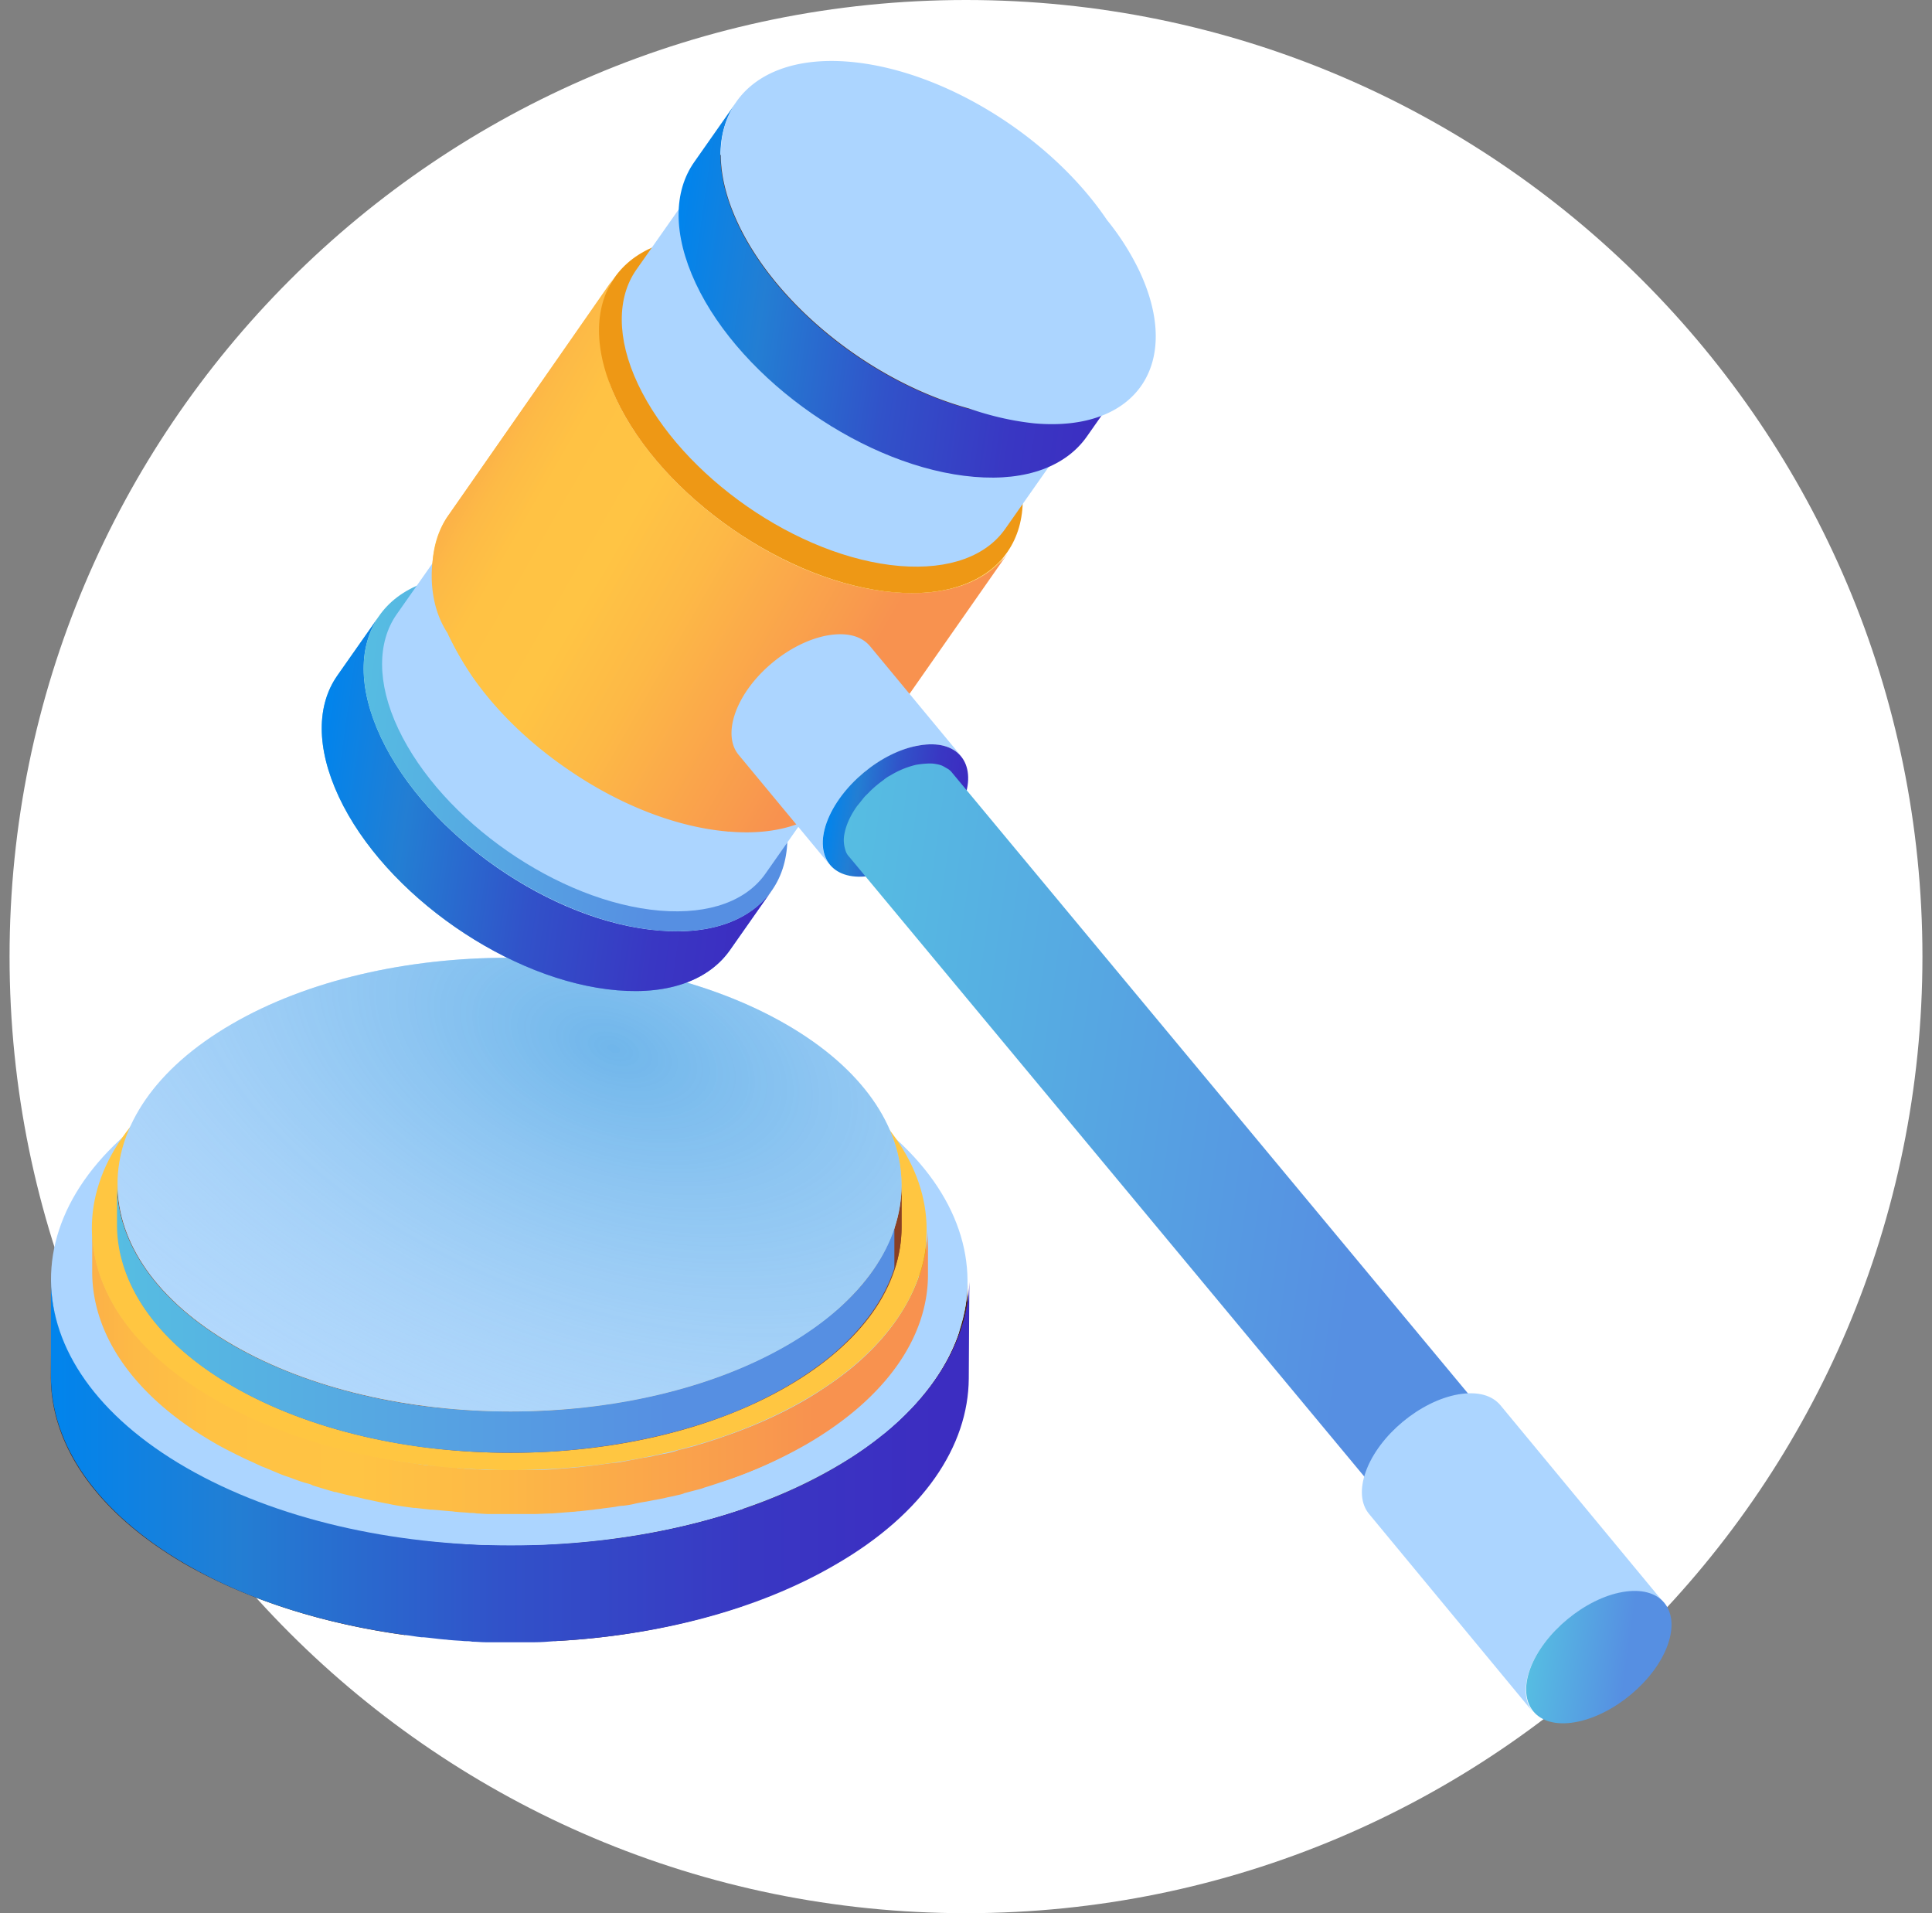
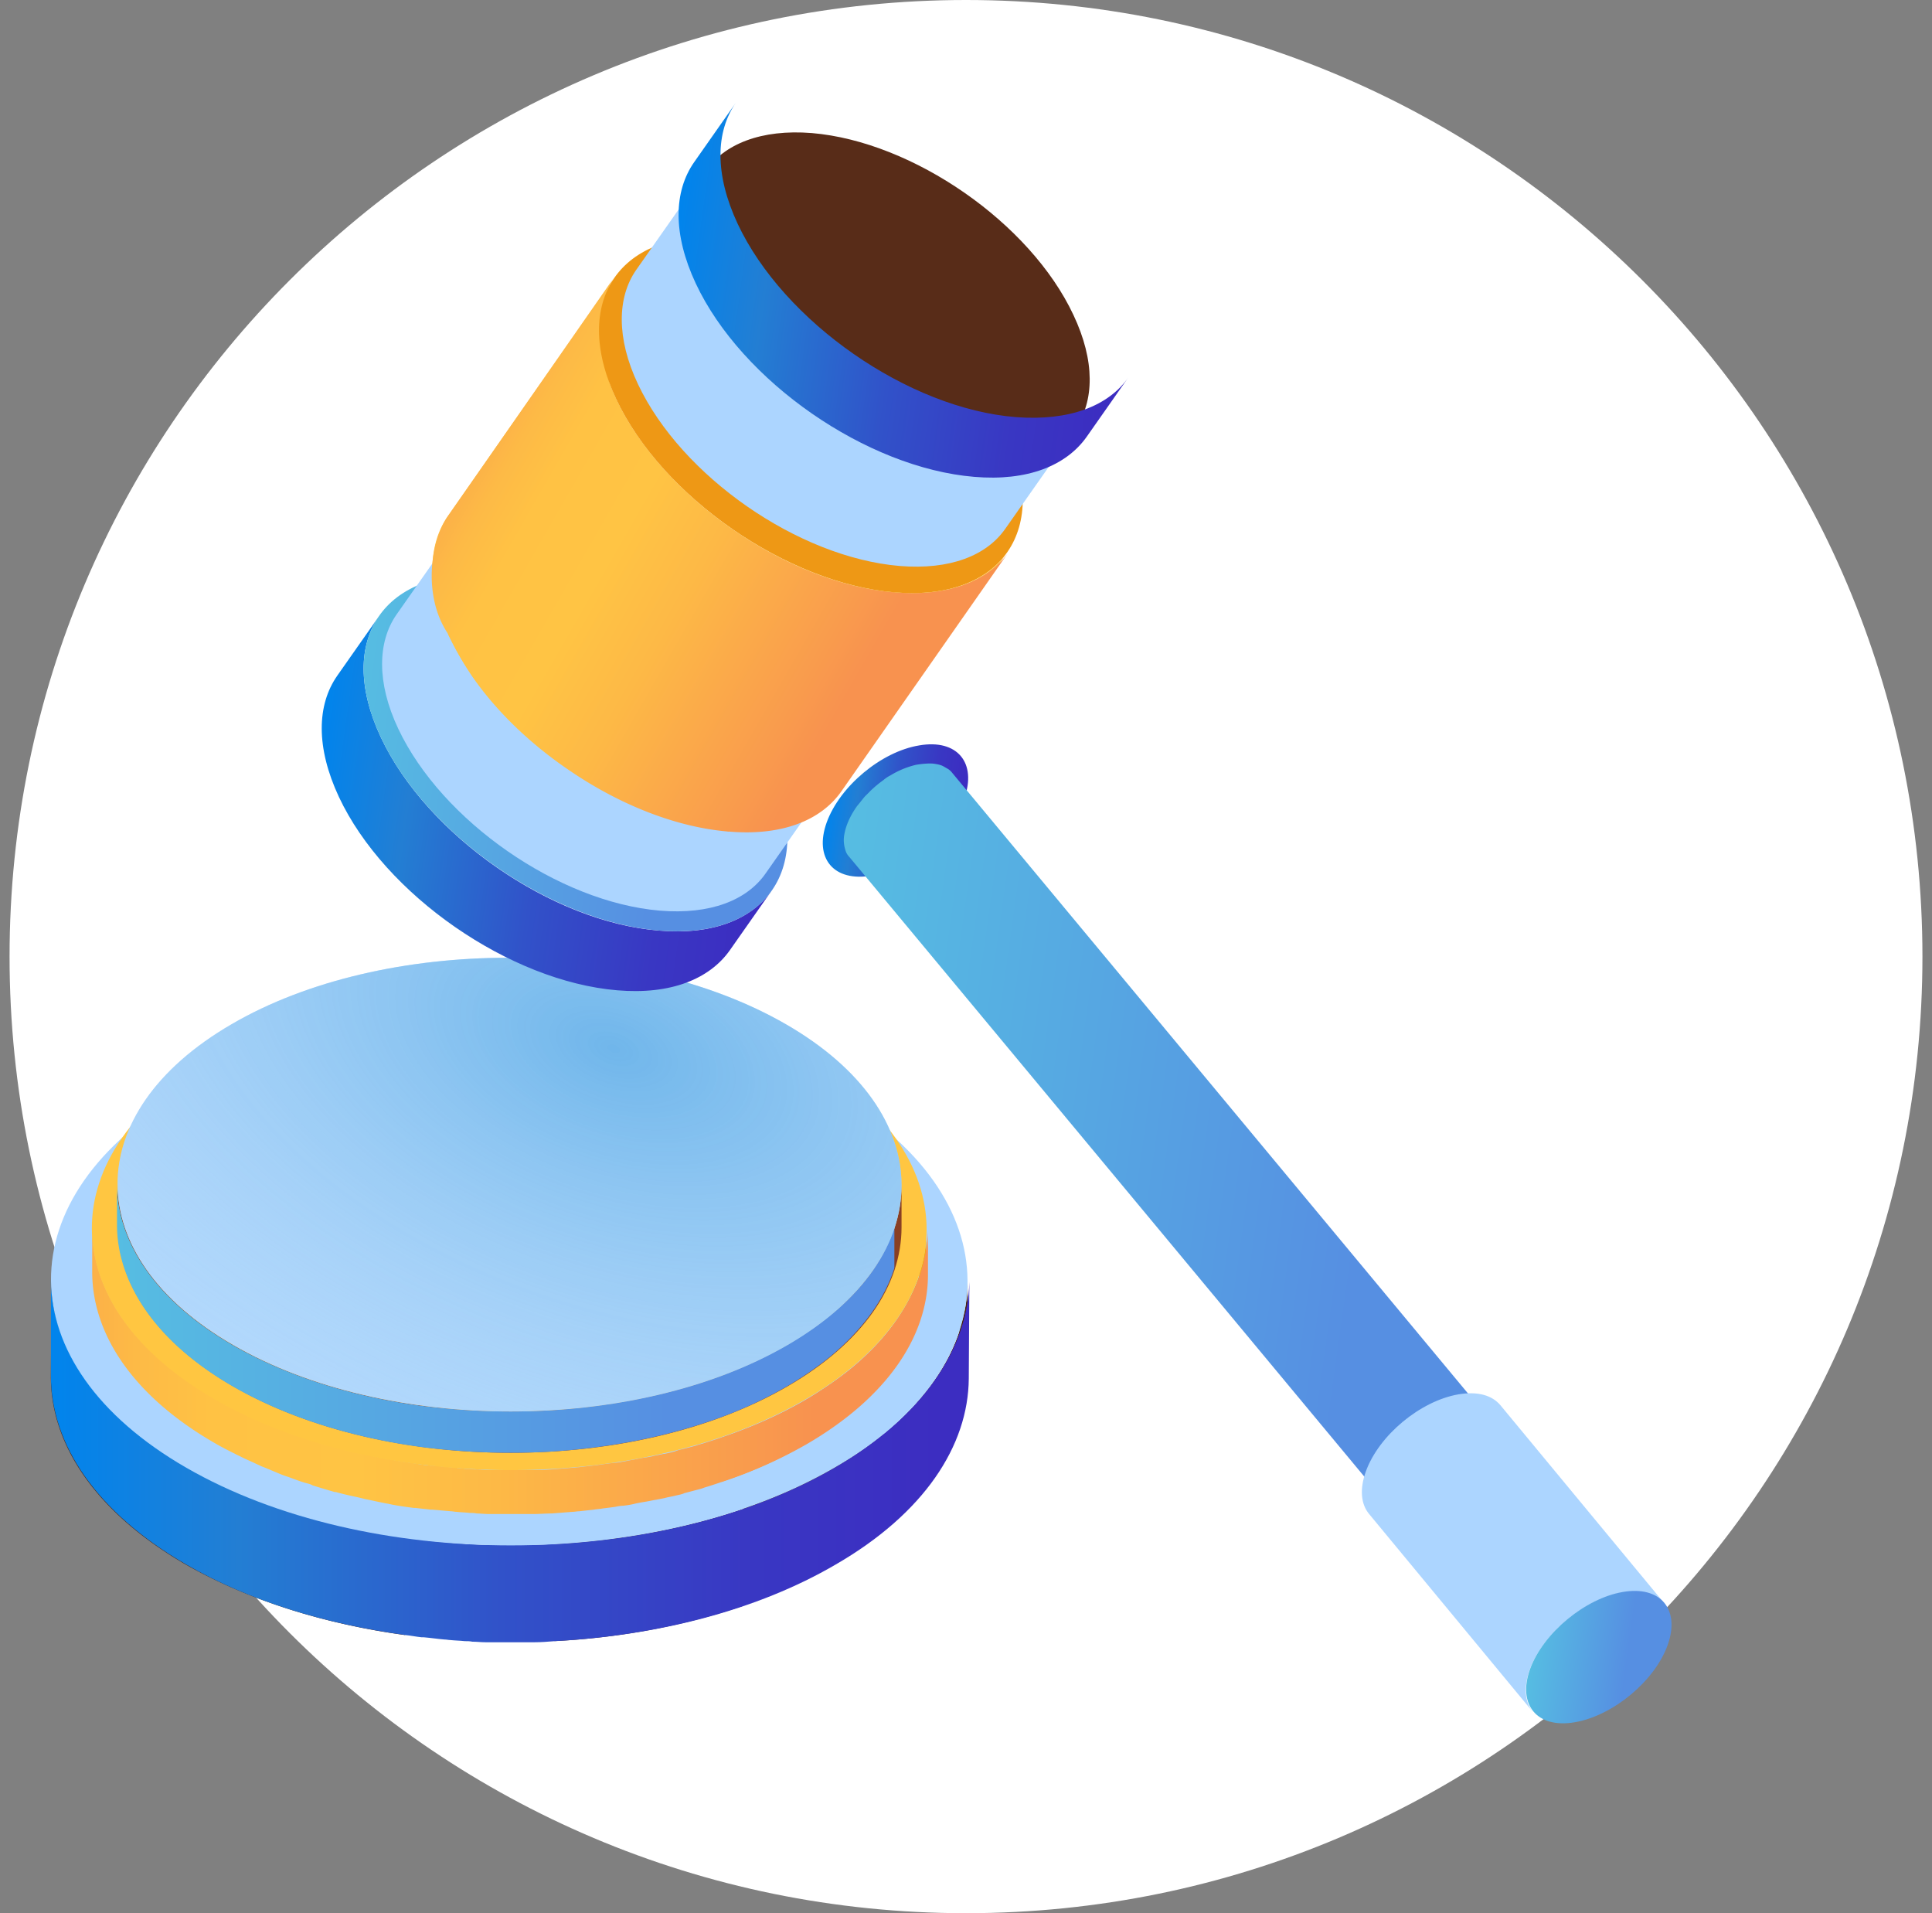
<svg xmlns="http://www.w3.org/2000/svg" width="101" height="100" fill="none">
  <rect width="100%" height="100%" fill="#808080" stroke="none" />
  <path d="M50.5 100c27.614 0 50-22.386 50-50S78.114 0 50.5 0 .5 22.386.5 50s22.386 50 50 50z" fill="#fff" />
  <path d="M50.586 66.996l-.029 5.063c0 .834-.144 1.668-.403 2.502V69.5a7.627 7.627 0 00.432-2.503z" fill="#48210E" />
  <path d="M50.183 69.498v5.063c-.605 1.927-1.958 3.826-4.032 5.494l.029-5.063c2.045-1.697 3.398-3.567 4.003-5.494zm-4.003 5.465l-.03 5.063c-.748.604-1.612 1.179-2.534 1.726a25.758 25.758 0 01-4.78 2.157v-5.063a25.752 25.752 0 004.78-2.157 16.618 16.618 0 002.564-1.726zm-7.345 3.912v5.063c-3.053 1.035-6.422 1.668-9.85 1.84v-5.062c3.428-.201 6.797-.805 9.85-1.841zM21.18 80.4v5.063C16.975 84.888 13 83.65 9.717 81.78c-4.724-2.733-7.086-6.3-7.057-9.867l.029-5.062c0 3.566 2.362 7.133 7.085 9.866 3.255 1.899 7.23 3.107 11.406 3.682z" fill="#48210E" />
  <path d="M43.618 76.72c-4.35 2.53-9.995 3.882-15.697 4.026h-2.593c-.23 0-.46-.028-.662-.028-.144 0-.26 0-.403-.03-.26-.028-.49-.028-.75-.057-.114 0-.23-.029-.316-.029-.345-.028-.72-.057-1.066-.115-.028 0-.086 0-.115-.028-4.493-.518-8.784-1.784-12.27-3.797-4.723-2.733-7.085-6.3-7.085-9.867v5.12c0 3.567 2.362 7.134 7.086 9.867 3.283 1.898 7.258 3.106 11.463 3.682.288.029.547.086.835.115h.115c.346.029.72.086 1.066.115.115 0 .23.029.317.029.259.028.49.028.749.057.144 0 .259 0 .403.029.23 0 .46.029.691.029h2.563c.346 0 .692-.029 1.066-.058 5.357-.287 10.57-1.61 14.66-3.998 4.637-2.675 6.942-6.214 6.97-9.723l.03-5.063c-.087 3.51-2.42 7.02-7.057 9.723z" fill="url(#paint0_linear)" />
  <path d="M43.501 57.13c9.39 5.408 9.447 14.182.115 19.59-9.331 5.408-24.481 5.408-33.87 0C.355 71.312.297 62.538 9.63 57.13c9.332-5.436 24.482-5.436 33.871 0z" fill="#ACD5FF" />
  <path d="M48.426 64.322v2.302c0 .776-.115 1.524-.374 2.272v-2.301a6.96 6.96 0 00.374-2.273z" fill="#F4A717" />
  <path d="M48.08 66.594v2.301c-.576 1.755-1.785 3.48-3.657 5.005v-2.3c1.872-1.525 3.081-3.25 3.657-5.005zM44.423 71.6v2.3a20.204 20.204 0 01-2.304 1.583 22.457 22.457 0 01-4.378 1.956v-2.301a24.11 24.11 0 004.378-1.956c.835-.518 1.612-1.036 2.304-1.582z" fill="#F4A717" />
  <path d="M42.09 73.181c-1.383.806-2.91 1.467-4.55 2.014-.26.086-.548.173-.807.259-.115.029-.23.057-.375.115-.23.057-.432.115-.662.172-.144.03-.26.058-.403.116a5.034 5.034 0 01-.634.143l-.432.087c-.202.057-.432.086-.634.115l-.432.086c-.201.029-.432.086-.633.115a2.223 2.223 0 01-.432.058c-.23.028-.461.057-.663.086-.144.029-.288.029-.432.058-.259.028-.518.057-.749.086-.115 0-.23.028-.345.028-.375.03-.75.058-1.095.087-.317.029-.662.029-.979.029H25.5c-.202 0-.403-.03-.605-.03-.115 0-.259 0-.374-.028-.23 0-.461-.029-.663-.058-.086 0-.201 0-.288-.028l-.95-.087h-.115a6.812 6.812 0 01-.807-.115 19.302 19.302 0 01-1.267-.201c-.087-.029-.202-.029-.288-.057a9.835 9.835 0 01-.98-.202l-.345-.086c-.403-.086-.806-.201-1.21-.288h-.057c-.375-.115-.778-.23-1.152-.345a1.672 1.672 0 01-.346-.115c-.317-.115-.634-.201-.922-.316-.086-.03-.172-.058-.259-.087a12.454 12.454 0 01-1.094-.46c-.087-.029-.173-.086-.26-.115-.288-.115-.576-.259-.864-.403-.086-.057-.201-.086-.288-.144a18.013 18.013 0 01-1.037-.546c-4.377-2.445-6.509-5.696-6.509-8.946v2.301c0 3.25 2.132 6.501 6.452 8.975.345.201.691.374 1.037.546.086.058.201.087.288.144.288.144.576.26.864.403.086.029.173.086.26.115.373.144.748.316 1.122.46l.26.087c.316.115.604.23.921.316.115.029.23.057.317.115.374.115.749.23 1.152.345h.058c.403.115.806.202 1.21.288l.345.086c.317.058.662.144.98.202.086.028.2.028.287.057.403.086.836.144 1.268.201h.086l.778.087h.086c.317.028.634.057.98.086.086 0 .2.029.287.029.23.028.461.028.692.057.115 0 .23 0 .374.03.202 0 .403.028.634.028h2.332c.316 0 .633-.029.95-.029l1.095-.086c.115 0 .23-.029.345-.029l.778-.086c.144-.03.288-.029.432-.058.23-.029.46-.057.662-.086.144-.029.288-.058.432-.058.202-.028.432-.057.634-.115a13.8 13.8 0 01.46-.086c.202-.029.433-.086.634-.115l.432-.086c.202-.058.433-.087.634-.144.144-.029.288-.058.403-.115.23-.058.432-.115.663-.173.115-.029.23-.057.374-.115.288-.086.547-.172.807-.259.057-.029.115-.029.172-.057a24.11 24.11 0 004.378-1.956c4.205-2.446 6.337-5.638 6.337-8.86v-2.301c-.087 3.192-2.19 6.414-6.423 8.86z" fill="url(#paint1_linear)" />
  <path d="M42.004 55.318c8.554 4.919 8.583 12.916.086 17.835-8.497 4.919-22.293 4.919-30.847 0-8.554-4.92-8.583-12.916-.115-17.835 8.525-4.919 22.321-4.919 30.876 0z" fill="#FFC641" />
  <path d="M47.13 61.992v2.157c0 3.02-1.987 6.012-5.962 8.313-7.978 4.631-20.967 4.631-28.974 0-4.033-2.33-6.049-5.379-6.049-8.457v-2.157c0 3.049 2.016 6.127 6.049 8.457 8.035 4.631 20.996 4.631 28.974 0 3.975-2.302 5.934-5.322 5.962-8.314z" fill="#893F24" />
-   <path d="M47.13 61.992v2.158a6.73 6.73 0 01-.345 2.128v-2.157c.23-.69.345-1.41.345-2.129z" fill="#893F24" />
  <path d="M43.328 68.809c-.633.518-1.382 1.007-2.189 1.496a23.926 23.926 0 01-4.09 1.84c-2.62.892-5.5 1.41-8.438 1.583a36.706 36.706 0 01-6.654-.259c-3.6-.49-6.998-1.553-9.792-3.164-4.032-2.33-6.049-5.38-6.049-8.457v2.157c0 3.05 2.017 6.127 6.049 8.457 2.794 1.611 6.221 2.675 9.793 3.164 2.188.288 4.435.374 6.653.26 2.938-.173 5.818-.691 8.439-1.583a22.085 22.085 0 004.09-1.84 18.265 18.265 0 002.188-1.497c1.757-1.438 2.91-3.049 3.428-4.688V64.12c-.519 1.668-1.642 3.28-3.428 4.689z" fill="url(#paint2_linear)" />
  <path d="M41.082 53.534c8.036 4.631 8.065 12.14.086 16.77-7.978 4.632-20.967 4.632-28.974 0-8.036-4.63-8.065-12.139-.087-16.77 7.95-4.631 20.94-4.631 28.975 0z" fill="#ACD5FF" />
  <path d="M41.082 53.534c8.036 4.631 8.065 12.14.086 16.77-7.978 4.632-20.967 4.632-28.974 0-8.036-4.63-8.065-12.139-.087-16.77 7.95-4.631 20.94-4.631 28.975 0z" fill="url(#paint3_radial)" fill-opacity=".7" />
-   <path d="M40.345 46.546l-2.19 3.121c-1.066 1.51-3.1 2.334-5.885 2.095-5.61-.466-12.15-4.983-14.554-10.11-1.207-2.583-1.158-4.81-.077-6.346l2.19-3.121c-1.081 1.536-1.13 3.763.077 6.346 2.404 5.127 8.93 9.668 14.554 10.11 2.785.239 4.819-.584 5.885-2.095z" fill="url(#paint4_linear)" />
  <path d="M40.345 46.546l-2.19 3.121c-1.066 1.51-3.1 2.334-5.885 2.095-5.61-.466-12.15-4.983-14.554-10.11-1.207-2.583-1.158-4.81-.077-6.346l2.19-3.121c-1.081 1.536-1.13 3.763.077 6.346 2.404 5.127 8.93 9.668 14.554 10.11 2.785.239 4.819-.584 5.885-2.095z" fill="url(#paint5_linear)" />
  <path d="M40.267 40.2c2.404 5.127-.197 8.908-5.807 8.441-5.61-.466-12.15-4.982-14.554-10.11-2.404-5.127.197-8.908 5.807-8.44 5.61.466 12.111 4.992 14.554 10.11z" fill="url(#paint6_linear)" />
  <path d="M43.67 40.46l-3.635 5.178c-.984 1.425-2.91 2.177-5.541 1.96-5.289-.448-11.394-4.681-13.673-9.505-1.14-2.412-1.084-4.535-.1-5.96l3.636-5.178c-.999 1.45-1.066 3.535.099 5.961 2.28 4.824 8.41 9.071 13.673 9.505 2.632.217 4.558-.535 5.541-1.96z" fill="#ACD5FF" />
-   <path d="M43.585 34.476c2.28 4.824-.154 8.37-5.456 7.946-5.289-.448-11.394-4.68-13.673-9.505-2.28-4.823.178-8.354 5.456-7.945 5.289.448 11.419 4.695 13.673 9.504z" fill="#4E2A1A" />
  <path d="M52.65 28.866l-8.706 12.45c-1.066 1.51-3.1 2.333-5.885 2.095-5.61-.467-12.15-4.983-14.554-10.11-1.207-2.584-1.158-4.81-.077-6.347l8.705-12.449c-1.08 1.536-1.13 3.763.077 6.346 2.404 5.127 8.93 9.668 14.555 10.11 2.785.239 4.843-.57 5.884-2.095z" fill="#FFC641" />
  <path d="M46.765 30.962c-.025-.014-.025-.014-.064-.003-2.721-.235-5.634-1.41-8.192-3.143-2.063-1.382-3.886-3.125-5.208-5.045a11.629 11.629 0 01-1.023-1.747c-1.111-2.23-1.096-5.207-.17-6.532L23.414 26.98c-.927 1.325-1.31 4.19-.001 6.135.021.078.057.132.103.225.324.65.688 1.29 1.116 1.934 1.297 1.905 3.145 3.662 5.207 5.044 2.558 1.734 5.471 2.908 8.192 3.143.025.014.025.014.064.003 2.786.24 4.819-.584 5.885-2.095l8.705-12.45c-1.077 1.472-3.135 2.281-5.92 2.042z" fill="url(#paint7_linear)" />
  <path d="M52.572 22.52c2.404 5.128-.197 8.908-5.807 8.442-5.61-.467-12.15-4.983-14.555-10.11-2.404-5.128.198-8.908 5.808-8.442 5.61.467 12.136 5.008 14.554 10.11z" fill="#EE9815" />
  <path d="M56.2 22.445l-3.635 5.177c-.984 1.425-2.91 2.177-5.541 1.96-5.289-.448-11.394-4.68-13.673-9.504-1.14-2.412-1.084-4.536-.1-5.96l3.636-5.178c-.999 1.45-1.066 3.534.099 5.96 2.28 4.824 8.41 9.072 13.673 9.505 2.632.217 4.558-.535 5.542-1.96z" fill="#ACD5FF" />
  <path d="M56.115 16.46c2.28 4.824-.178 8.355-5.456 7.946-5.289-.448-11.394-4.681-13.673-9.505-2.28-4.824.153-8.369 5.456-7.946 5.289.448 11.419 4.696 13.673 9.505z" fill="#582C18" />
  <path d="M59 19.708l-2.19 3.121c-1.066 1.51-3.099 2.334-5.884 2.095-5.61-.466-12.15-4.982-14.554-10.11-1.208-2.583-1.158-4.81-.078-6.346l2.19-3.121c-1.08 1.536-1.13 3.763.077 6.346 2.404 5.127 8.93 9.668 14.555 10.11 2.8.214 4.857-.595 5.884-2.095z" fill="url(#paint8_linear)" />
-   <path d="M59.561 14.159a13.506 13.506 0 00-1.693-2.663c-2.926-4.333-8.543-7.854-13.485-8.27-5.61-.466-8.211 3.314-5.807 8.442 2.058 4.398 7.135 8.34 12.076 9.683 1.164.402 2.31.662 3.438.779 5.314.462 7.761-3.108 5.471-7.971zM45.482 33.774c-.435-.515-1.17-.738-2.199-.566-1.993.349-4.145 2.132-4.833 4.026-.337.934-.253 1.712.157 2.213l4.768 5.754c-.41-.501-.495-1.28-.158-2.214.674-1.868 2.84-3.676 4.834-4.025.99-.161 1.764.051 2.199.566l-4.768-5.754z" fill="#ACD5FF" />
  <path d="M48.05 38.962c1.994-.348 3.032.91 2.358 2.779-.674 1.869-2.84 3.676-4.834 4.025-1.993.349-3.03-.91-2.357-2.779.688-1.893 2.855-3.701 4.834-4.025z" fill="url(#paint9_linear)" />
  <path d="M81.391 78.426l-31.628-38.05a.841.841 0 00-.196-.179l-.125-.072-.125-.071c-.125-.072-.303-.108-.457-.13-.332-.058-.957.048-.957.048a4.545 4.545 0 00-1.347.553 1.757 1.757 0 00-.375.25 6.01 6.01 0 00-.705.59c-.096.11-.218.207-.329.342-.125.16-.236.296-.347.431-.365.52-.587 1.023-.666 1.508-.058.332.003.632.092.882a.901.901 0 00.178.268l31.628 38.05a1.172 1.172 0 01-.278-.79l.022-.385c.054-.267.123-.56.255-.849.09-.213.219-.438.387-.673.11-.136.236-.296.347-.431.4-.467.9-.876 1.394-1.157.254-.153.518-.266.743-.37.133-.056.25-.088.368-.12l.168.23c.482-.089 1.104-.362 1.443-.2l.25.142a.26.26 0 01.11.097c.115.032.125.072.15.086z" fill="url(#paint10_linear)" />
  <path d="M79.688 77.98c.482-.088.918-.037 1.257.124 1.067.513.955 2.04-.286 3.45-.841.945-1.935 1.577-2.9 1.753-.481.088-.917.037-1.256-.124-1.067-.513-.954-2.04.287-3.45.826-.92 1.934-1.577 2.898-1.753z" fill="#4A2818" />
  <path d="M78.437 73.448c-.435-.515-1.17-.738-2.2-.566-1.992.349-4.145 2.132-4.833 4.025-.337.935-.252 1.713.158 2.214l8.568 10.356c-.41-.5-.494-1.279-.157-2.213.673-1.869 2.84-3.677 4.833-4.025.99-.162 1.764.05 2.2.565l-8.569-10.356z" fill="#ACD5FF" />
  <path d="M84.82 83.213c1.994-.348 3.032.91 2.358 2.78-.674 1.868-2.84 3.676-4.834 4.024-1.993.349-3.03-.91-2.357-2.778.688-1.894 2.88-3.688 4.834-4.026z" fill="url(#paint11_linear)" />
  <defs>
    <linearGradient id="paint0_linear" x1="2.655" y1="76.344" x2="50.587" y2="76.344" gradientUnits="userSpaceOnUse">
      <stop stop-color="#0084ED" />
      <stop offset=".205" stop-color="#237ED3" />
      <stop offset=".491" stop-color="#3152C9" />
      <stop offset=".767" stop-color="#3937C3" />
      <stop offset=".967" stop-color="#3C2DC1" />
    </linearGradient>
    <linearGradient id="paint1_linear" x1="4.806" y1="71.679" x2="48.433" y2="71.679" gradientUnits="userSpaceOnUse">
      <stop stop-color="#FCB148" />
      <stop offset=".052" stop-color="#FDBA46" />
      <stop offset=".142" stop-color="#FFC244" />
      <stop offset=".318" stop-color="#FFC444" />
      <stop offset=".485" stop-color="#FDB946" />
      <stop offset=".775" stop-color="#F99C4D" />
      <stop offset=".866" stop-color="#F8924F" />
      <stop offset="1" stop-color="#F8924F" />
    </linearGradient>
    <linearGradient id="paint2_linear" x1="6.117" y1="68.906" x2="46.781" y2="68.906" gradientUnits="userSpaceOnUse">
      <stop stop-color="#56BDE2" />
      <stop offset=".709" stop-color="#568FE2" />
    </linearGradient>
    <linearGradient id="paint4_linear" x1="16.411" y1="40.643" x2="40.698" y2="44.029" gradientUnits="userSpaceOnUse">
      <stop stop-color="#56BDE2" />
      <stop offset=".709" stop-color="#568FE2" />
    </linearGradient>
    <linearGradient id="paint5_linear" x1="16.411" y1="40.643" x2="40.698" y2="44.029" gradientUnits="userSpaceOnUse">
      <stop stop-color="#0084ED" />
      <stop offset=".205" stop-color="#237ED3" />
      <stop offset=".491" stop-color="#3152C9" />
      <stop offset=".767" stop-color="#3937C3" />
      <stop offset=".967" stop-color="#3C2DC1" />
    </linearGradient>
    <linearGradient id="paint6_linear" x1="18.557" y1="37.761" x2="41.607" y2="40.975" gradientUnits="userSpaceOnUse">
      <stop stop-color="#56BDE2" />
      <stop offset=".709" stop-color="#568FE2" />
    </linearGradient>
    <linearGradient id="paint7_linear" x1="25.074" y1="24.05" x2="47.908" y2="37.154" gradientUnits="userSpaceOnUse">
      <stop stop-color="#FCB148" />
      <stop offset=".052" stop-color="#FDBA46" />
      <stop offset=".142" stop-color="#FFC244" />
      <stop offset=".318" stop-color="#FFC444" />
      <stop offset=".485" stop-color="#FDB946" />
      <stop offset=".775" stop-color="#F99C4D" />
      <stop offset=".866" stop-color="#F8924F" />
      <stop offset="1" stop-color="#F8924F" />
    </linearGradient>
    <linearGradient id="paint8_linear" x1="35.082" y1="13.795" x2="59.37" y2="17.181" gradientUnits="userSpaceOnUse">
      <stop stop-color="#0084ED" />
      <stop offset=".205" stop-color="#237ED3" />
      <stop offset=".491" stop-color="#3152C9" />
      <stop offset=".767" stop-color="#3937C3" />
      <stop offset=".967" stop-color="#3C2DC1" />
    </linearGradient>
    <linearGradient id="paint9_linear" x1="43.303" y1="41.872" x2="50.334" y2="42.852" gradientUnits="userSpaceOnUse">
      <stop stop-color="#0084ED" />
      <stop offset=".205" stop-color="#237ED3" />
      <stop offset=".491" stop-color="#3152C9" />
      <stop offset=".767" stop-color="#3937C3" />
      <stop offset=".967" stop-color="#3C2DC1" />
    </linearGradient>
    <linearGradient id="paint10_linear" x1="42.078" y1="58.527" x2="83.372" y2="64.284" gradientUnits="userSpaceOnUse">
      <stop stop-color="#56BDE2" />
      <stop offset=".709" stop-color="#568FE2" />
    </linearGradient>
    <linearGradient id="paint11_linear" x1="80.074" y1="86.126" x2="87.105" y2="87.106" gradientUnits="userSpaceOnUse">
      <stop stop-color="#56BDE2" />
      <stop offset=".709" stop-color="#568FE2" />
    </linearGradient>
    <radialGradient id="paint3_radial" cx="0" cy="0" r="1" gradientUnits="userSpaceOnUse" gradientTransform="rotate(109.799 -3.22 38.721) scale(35.906 62.049)">
      <stop stop-color="#56A9E2" />
      <stop offset="1" stop-color="#fff" stop-opacity="0" />
    </radialGradient>
  </defs>
</svg>